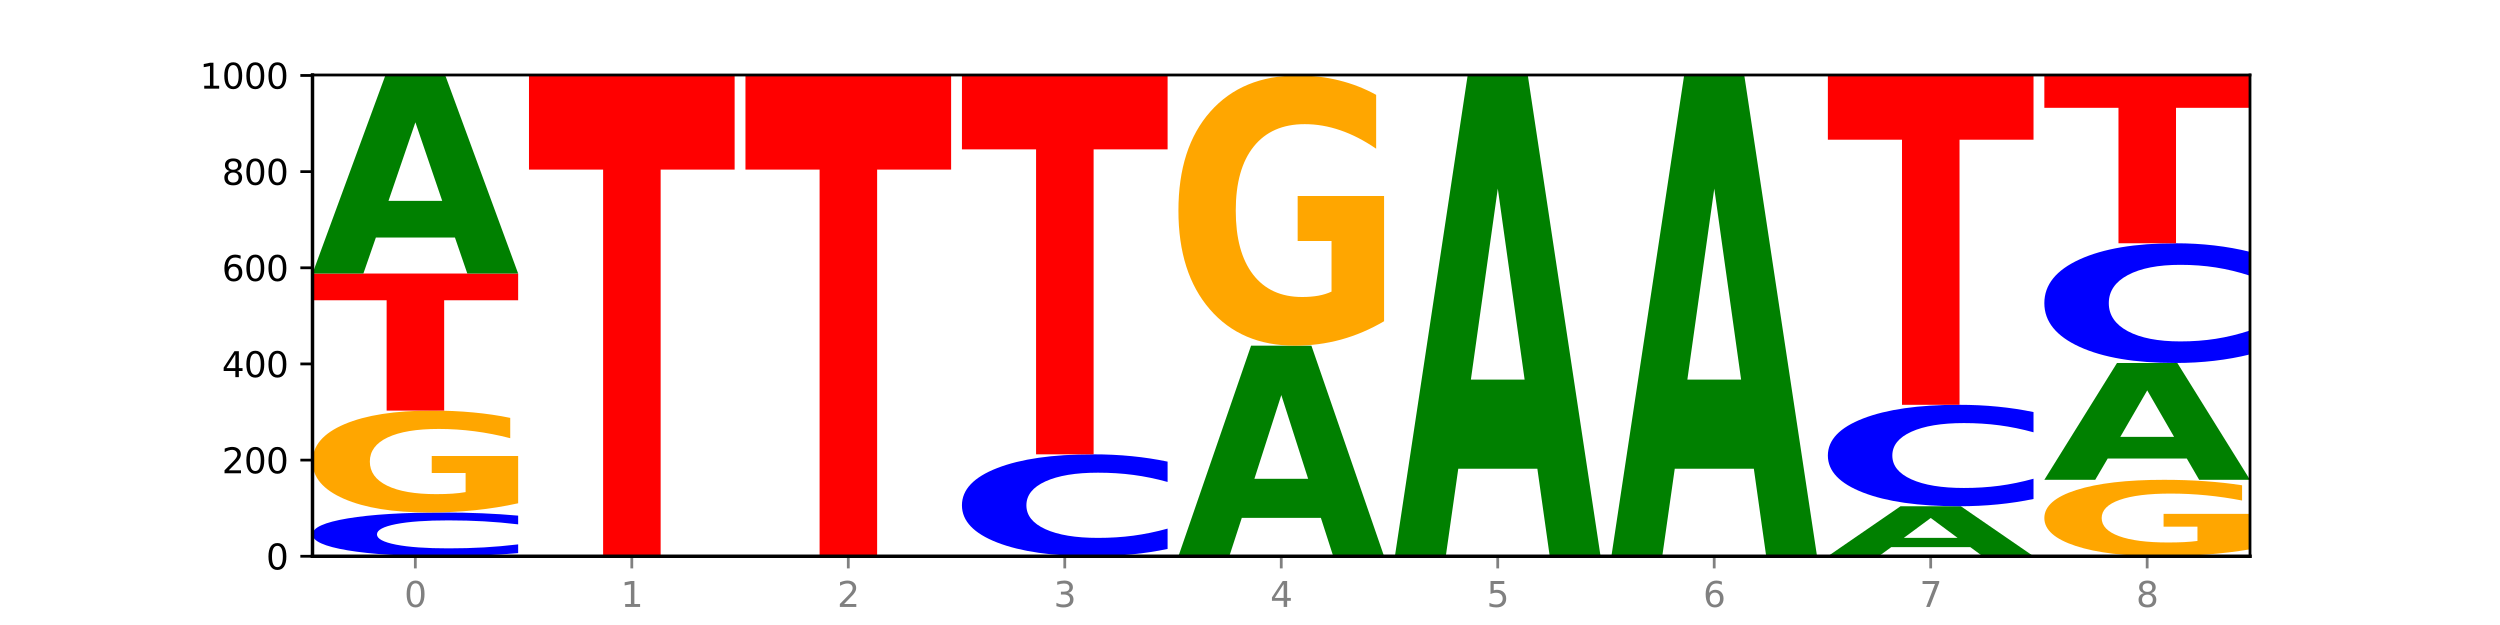
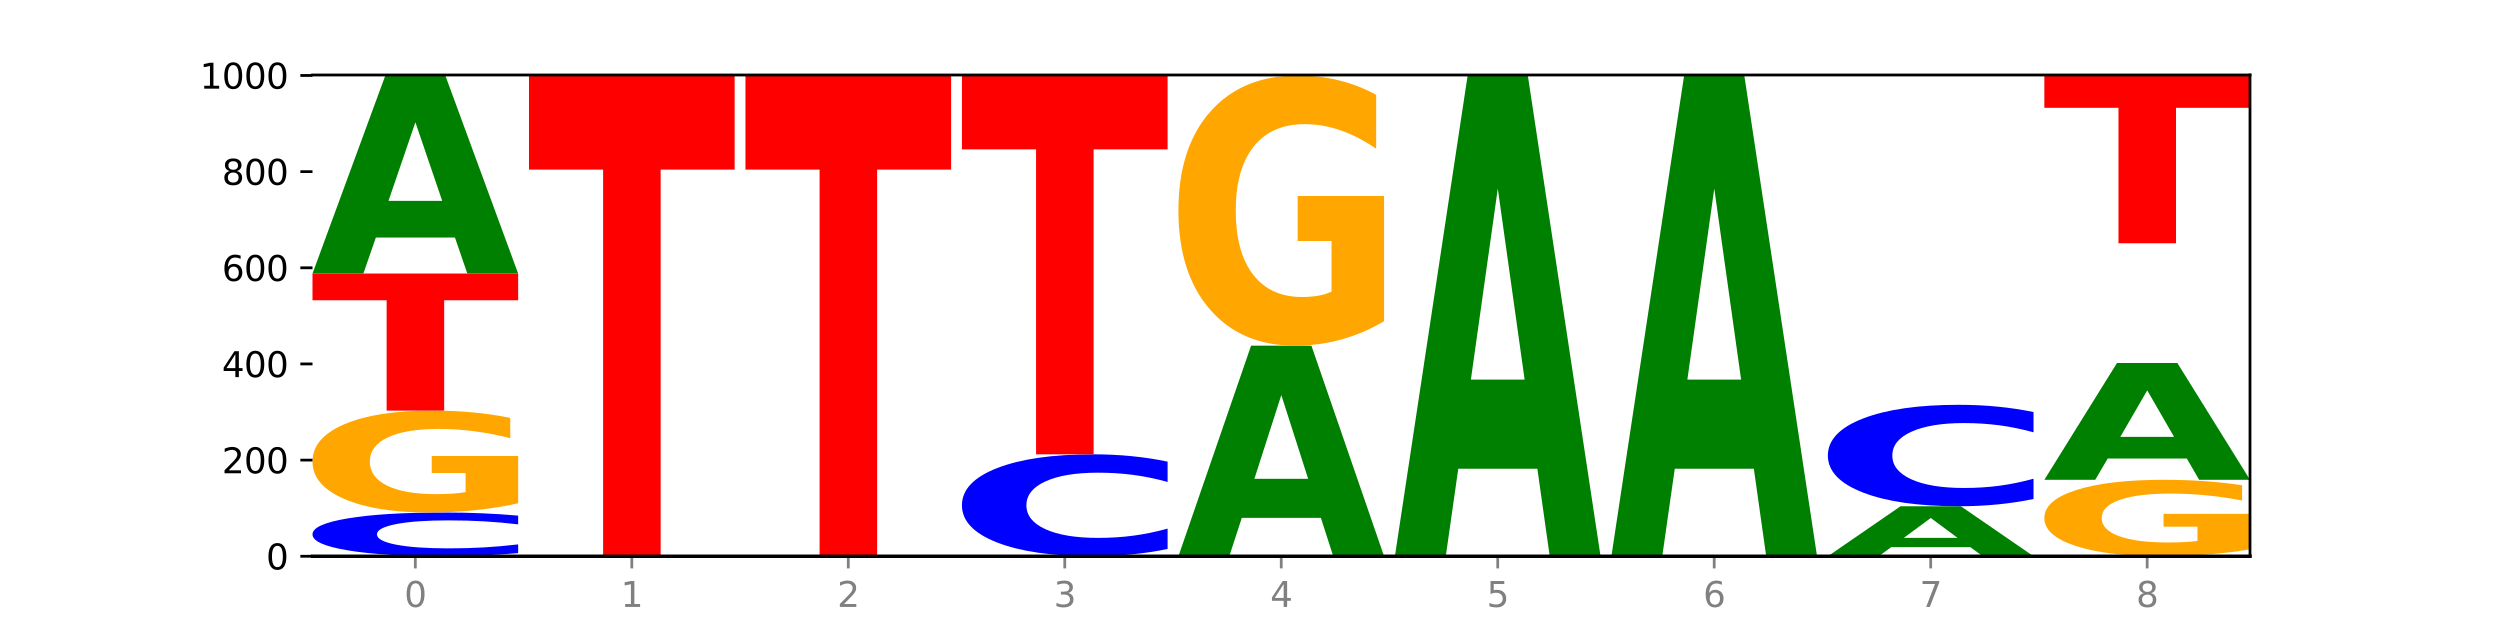
<svg xmlns="http://www.w3.org/2000/svg" xmlns:xlink="http://www.w3.org/1999/xlink" width="720pt" height="180pt" viewBox="0 0 720 180" version="1.1">
  <defs>
    <style type="text/css">*{stroke-linejoin: round; stroke-linecap: butt}</style>
  </defs>
  <g id="figure_1">
    <g id="patch_1">
-       <path d="M 0 180  L 720 180  L 720 0  L 0 0  z " style="fill: #ffffff" />
-     </g>
+       </g>
    <g id="axes_1">
      <g id="patch_2">
        <path d="M 90 160.2  L 648 160.2  L 648 21.6  L 90 21.6  z " style="fill: #ffffff" />
      </g>
      <g id="line2d_1">
        <path d="M 90 160.2  L 648 160.2  " clip-path="url(#p813ae314e4)" style="fill: none; stroke: #000000; stroke-width: 0.5; stroke-linecap: square" />
      </g>
      <g id="patch_3">
        <path d="M 149.229 159.297  Q 144.275 159.745 138.917 159.971  Q 133.56 160.2 127.725 160.2  Q 110.325 160.2 100.163 158.503  Q 90 156.806 90 153.904  Q 90 150.991 100.163 149.297  Q 110.325 147.6 127.725 147.6  Q 133.56 147.6 138.917 147.829  Q 144.275 148.055 149.229 148.503  L 149.229 151.015  Q 144.23 150.421 139.38 150.146  Q 134.53 149.87 129.173 149.87  Q 119.562 149.87 114.056 150.945  Q 108.564 152.017 108.564 153.904  Q 108.564 155.783 114.056 156.858  Q 119.562 157.93 129.173 157.93  Q 134.53 157.93 139.38 157.654  Q 144.23 157.376 149.229 156.783  L 149.229 159.297  z " clip-path="url(#p813ae314e4)" style="fill: #0000ff" />
      </g>
      <g id="patch_4">
        <path d="M 149.229 144.944  Q 143.256 146.272 136.831 146.939  Q 130.406 147.6 123.557 147.6  Q 108.079 147.6 99.04 143.647  Q 90 139.693 90 132.932  Q 90 126.092 99.199 122.169  Q 108.411 118.246 124.433 118.246  Q 130.605 118.246 136.26 118.78  Q 141.928 119.307 146.946 120.35  L 146.946 126.202  Q 141.769 124.862 136.645 124.201  Q 131.521 123.534 126.371 123.534  Q 116.84 123.534 111.677 125.971  Q 106.513 128.403 106.513 132.932  Q 106.513 137.419 111.491 139.869  Q 116.469 142.313 125.628 142.313  Q 128.123 142.313 130.26 142.173  Q 132.397 142.028 134.097 141.724  L 134.097 136.231  L 124.34 136.231  L 124.34 131.337  L 149.229 131.337  L 149.229 144.944  z " clip-path="url(#p813ae314e4)" style="fill: #ffa600" />
      </g>
      <g id="patch_5">
        <path d="M 90 78.785  L 149.229 78.785  L 149.229 86.481  L 127.92 86.481  L 127.92 118.246  L 111.35 118.246  L 111.35 86.481  L 90 86.481  L 90 78.785  z " clip-path="url(#p813ae314e4)" style="fill: #ff0000" />
      </g>
      <g id="patch_6">
        <path d="M 131.028 68.418  L 108.249 68.418  L 104.653 78.785  L 90 78.785  L 110.926 21.877  L 128.303 21.877  L 149.229 78.785  L 134.588 78.785  L 131.028 68.418  z M 111.882 57.856  L 127.359 57.856  L 119.633 35.22  L 111.882 57.856  z " clip-path="url(#p813ae314e4)" style="fill: #008000" />
      </g>
      <g id="patch_7">
        <path d="M 152.346 21.877  L 211.575 21.877  L 211.575 48.854  L 190.267 48.854  L 190.267 160.2  L 173.696 160.2  L 173.696 48.854  L 152.346 48.854  L 152.346 21.877  z " clip-path="url(#p813ae314e4)" style="fill: #ff0000" />
      </g>
      <g id="patch_8">
        <path d="M 214.693 21.877  L 273.922 21.877  L 273.922 48.854  L 252.613 48.854  L 252.613 160.2  L 236.043 160.2  L 236.043 48.854  L 214.693 48.854  L 214.693 21.877  z " clip-path="url(#p813ae314e4)" style="fill: #ff0000" />
      </g>
      <g id="patch_9">
        <path d="M 336.268 158.096  Q 331.314 159.139 325.956 159.666  Q 320.599 160.2 314.764 160.2  Q 297.364 160.2 287.202 156.247  Q 277.039 152.293 277.039 145.532  Q 277.039 138.747 287.202 134.8  Q 297.364 130.846 314.764 130.846  Q 320.599 130.846 325.956 131.38  Q 331.314 131.907 336.268 132.95  L 336.268 138.802  Q 331.269 137.419 326.419 136.776  Q 321.569 136.134 316.212 136.134  Q 306.601 136.134 301.095 138.638  Q 295.603 141.136 295.603 145.532  Q 295.603 149.91 301.095 152.414  Q 306.601 154.913 316.212 154.913  Q 321.569 154.913 326.419 154.27  Q 331.269 153.621 336.268 152.239  L 336.268 158.096  z " clip-path="url(#p813ae314e4)" style="fill: #0000ff" />
      </g>
      <g id="patch_10">
        <path d="M 277.039 21.738  L 336.268 21.738  L 336.268 43.018  L 314.959 43.018  L 314.959 130.846  L 298.389 130.846  L 298.389 43.018  L 277.039 43.018  L 277.039 21.738  z " clip-path="url(#p813ae314e4)" style="fill: #ff0000" />
      </g>
      <g id="patch_11">
        <path d="M 380.413 149.152  L 357.635 149.152  L 354.038 160.2  L 339.385 160.2  L 360.311 99.554  L 377.689 99.554  L 398.615 160.2  L 383.974 160.2  L 380.413 149.152  z M 361.268 137.896  L 376.744 137.896  L 369.018 113.773  L 361.268 137.896  z " clip-path="url(#p813ae314e4)" style="fill: #008000" />
      </g>
      <g id="patch_12">
        <path d="M 398.615 92.513  Q 392.641 96.034 386.217 97.802  Q 379.792 99.554 372.942 99.554  Q 357.465 99.554 348.425 89.073  Q 339.385 78.593 339.385 60.67  Q 339.385 42.539 348.584 32.138  Q 357.797 21.738 373.818 21.738  Q 379.991 21.738 385.646 23.153  Q 391.314 24.551 396.331 27.316  L 396.331 42.828  Q 391.154 39.275 386.031 37.523  Q 380.907 35.755 375.757 35.755  Q 366.226 35.755 361.062 42.217  Q 355.898 48.663 355.898 60.67  Q 355.898 72.565 360.876 79.059  Q 365.854 85.537 375.013 85.537  Q 377.509 85.537 379.646 85.167  Q 381.783 84.782 383.482 83.978  L 383.482 69.415  L 373.726 69.415  L 373.726 56.443  L 398.615 56.443  L 398.615 92.513  z " clip-path="url(#p813ae314e4)" style="fill: #ffa600" />
      </g>
      <g id="patch_13">
        <path d="M 442.76 135.002  L 419.981 135.002  L 416.385 160.2  L 401.732 160.2  L 422.658 21.877  L 440.035 21.877  L 460.961 160.2  L 446.32 160.2  L 442.76 135.002  z M 423.614 109.329  L 439.091 109.329  L 431.365 54.308  L 423.614 109.329  z " clip-path="url(#p813ae314e4)" style="fill: #008000" />
      </g>
      <g id="patch_14">
        <path d="M 505.106 135.002  L 482.328 135.002  L 478.731 160.2  L 464.078 160.2  L 485.004 21.877  L 502.382 21.877  L 523.307 160.2  L 508.667 160.2  L 505.106 135.002  z M 485.961 109.329  L 501.437 109.329  L 493.711 54.308  L 485.961 109.329  z " clip-path="url(#p813ae314e4)" style="fill: #008000" />
      </g>
      <g id="patch_15">
        <path d="M 567.453 157.577  L 544.674 157.577  L 541.077 160.2  L 526.425 160.2  L 547.35 145.8  L 564.728 145.8  L 585.654 160.2  L 571.013 160.2  L 567.453 157.577  z M 548.307 154.904  L 563.783 154.904  L 556.057 149.176  L 548.307 154.904  z " clip-path="url(#p813ae314e4)" style="fill: #008000" />
      </g>
      <g id="patch_16">
        <path d="M 585.654 143.706  Q 580.699 144.744 575.342 145.269  Q 569.985 145.8 564.15 145.8  Q 546.75 145.8 536.587 141.865  Q 526.425 137.93 526.425 131.201  Q 526.425 124.448 536.587 120.519  Q 546.75 116.585 564.15 116.585  Q 569.985 116.585 575.342 117.116  Q 580.699 117.641 585.654 118.679  L 585.654 124.503  Q 580.654 123.127 575.805 122.487  Q 570.955 121.847 565.597 121.847  Q 555.987 121.847 550.48 124.34  Q 544.989 126.826 544.989 131.201  Q 544.989 135.559 550.48 138.051  Q 555.987 140.537 565.597 140.537  Q 570.955 140.537 575.805 139.898  Q 580.654 139.252 585.654 137.876  L 585.654 143.706  z " clip-path="url(#p813ae314e4)" style="fill: #0000ff" />
      </g>
      <g id="patch_17">
-         <path d="M 526.425 21.738  L 585.654 21.738  L 585.654 40.236  L 564.345 40.236  L 564.345 116.585  L 547.775 116.585  L 547.775 40.236  L 526.425 40.236  L 526.425 21.738  z " clip-path="url(#p813ae314e4)" style="fill: #ff0000" />
-       </g>
+         </g>
      <g id="patch_18">
        <path d="M 648 158.208  Q 642.027 159.204 635.602 159.704  Q 629.177 160.2 622.328 160.2  Q 606.85 160.2 597.811 157.235  Q 588.771 154.27 588.771 149.199  Q 588.771 144.069 597.97 141.127  Q 607.182 138.185 623.204 138.185  Q 629.376 138.185 635.031 138.585  Q 640.699 138.98 645.717 139.763  L 645.717 144.151  Q 640.54 143.146 635.416 142.65  Q 630.292 142.15 625.142 142.15  Q 615.611 142.15 610.448 143.978  Q 605.284 145.802 605.284 149.199  Q 605.284 152.564 610.262 154.402  Q 615.24 156.234 624.399 156.234  Q 626.894 156.234 629.031 156.13  Q 631.168 156.021 632.868 155.793  L 632.868 151.673  L 623.111 151.673  L 623.111 148.003  L 648 148.003  L 648 158.208  z " clip-path="url(#p813ae314e4)" style="fill: #ffa600" />
      </g>
      <g id="patch_19">
        <path d="M 629.799 132.055  L 607.02 132.055  L 603.424 138.185  L 588.771 138.185  L 609.697 104.538  L 627.074 104.538  L 648 138.185  L 633.359 138.185  L 629.799 132.055  z M 610.653 125.811  L 626.13 125.811  L 618.404 112.427  L 610.653 125.811  z " clip-path="url(#p813ae314e4)" style="fill: #008000" />
      </g>
      <g id="patch_20">
-         <path d="M 648 102.067  Q 643.046 103.292 637.688 103.912  Q 632.331 104.538 626.496 104.538  Q 609.096 104.538 598.933 99.895  Q 588.771 95.252 588.771 87.311  Q 588.771 79.341 598.933 74.705  Q 609.096 70.062 626.496 70.062  Q 632.331 70.062 637.688 70.688  Q 643.046 71.308 648 72.533  L 648 79.405  Q 643.001 77.782 638.151 77.027  Q 633.301 76.272 627.944 76.272  Q 618.333 76.272 612.827 79.213  Q 607.335 82.147 607.335 87.311  Q 607.335 92.453 612.827 95.394  Q 618.333 98.328 627.944 98.328  Q 633.301 98.328 638.151 97.573  Q 643.001 96.811 648 95.187  L 648 102.067  z " clip-path="url(#p813ae314e4)" style="fill: #0000ff" />
-       </g>
+         </g>
      <g id="patch_21">
        <path d="M 588.771 21.6  L 648 21.6  L 648 31.051  L 626.691 31.051  L 626.691 70.062  L 610.121 70.062  L 610.121 31.051  L 588.771 31.051  L 588.771 21.6  z " clip-path="url(#p813ae314e4)" style="fill: #ff0000" />
      </g>
      <g id="matplotlib.axis_1">
        <g id="xtick_1">
          <g id="line2d_2">
            <defs>
              <path id="m6a093e99c5" d="M 0 0  L 0 3.5  " style="stroke: #808080; stroke-width: 0.8" />
            </defs>
            <g>
              <use xlink:href="#m6a093e99c5" x="119.615" y="160.2" style="fill: #808080; stroke: #808080; stroke-width: 0.8" />
            </g>
          </g>
          <g id="text_1">
            <g style="fill: #808080" transform="translate(116.433 174.798) scale(0.1 -0.1)">
              <defs>
                <path id="DejaVuSans-30" d="M 2034 4250  Q 1547 4250 1301 3770  Q 1056 3291 1056 2328  Q 1056 1369 1301 889  Q 1547 409 2034 409  Q 2525 409 2770 889  Q 3016 1369 3016 2328  Q 3016 3291 2770 3770  Q 2525 4250 2034 4250  z M 2034 4750  Q 2819 4750 3233 4129  Q 3647 3509 3647 2328  Q 3647 1150 3233 529  Q 2819 -91 2034 -91  Q 1250 -91 836 529  Q 422 1150 422 2328  Q 422 3509 836 4129  Q 1250 4750 2034 4750  z " transform="scale(0.016)" />
              </defs>
              <use xlink:href="#DejaVuSans-30" />
            </g>
          </g>
        </g>
        <g id="xtick_2">
          <g id="line2d_3">
            <g>
              <use xlink:href="#m6a093e99c5" x="181.961" y="160.2" style="fill: #808080; stroke: #808080; stroke-width: 0.8" />
            </g>
          </g>
          <g id="text_2">
            <g style="fill: #808080" transform="translate(178.78 174.798) scale(0.1 -0.1)">
              <defs>
                <path id="DejaVuSans-31" d="M 794 531  L 1825 531  L 1825 4091  L 703 3866  L 703 4441  L 1819 4666  L 2450 4666  L 2450 531  L 3481 531  L 3481 0  L 794 0  L 794 531  z " transform="scale(0.016)" />
              </defs>
              <use xlink:href="#DejaVuSans-31" />
            </g>
          </g>
        </g>
        <g id="xtick_3">
          <g id="line2d_4">
            <g>
              <use xlink:href="#m6a093e99c5" x="244.307" y="160.2" style="fill: #808080; stroke: #808080; stroke-width: 0.8" />
            </g>
          </g>
          <g id="text_3">
            <g style="fill: #808080" transform="translate(241.126 174.798) scale(0.1 -0.1)">
              <defs>
                <path id="DejaVuSans-32" d="M 1228 531  L 3431 531  L 3431 0  L 469 0  L 469 531  Q 828 903 1448 1529  Q 2069 2156 2228 2338  Q 2531 2678 2651 2914  Q 2772 3150 2772 3378  Q 2772 3750 2511 3984  Q 2250 4219 1831 4219  Q 1534 4219 1204 4116  Q 875 4013 500 3803  L 500 4441  Q 881 4594 1212 4672  Q 1544 4750 1819 4750  Q 2544 4750 2975 4387  Q 3406 4025 3406 3419  Q 3406 3131 3298 2873  Q 3191 2616 2906 2266  Q 2828 2175 2409 1742  Q 1991 1309 1228 531  z " transform="scale(0.016)" />
              </defs>
              <use xlink:href="#DejaVuSans-32" />
            </g>
          </g>
        </g>
        <g id="xtick_4">
          <g id="line2d_5">
            <g>
              <use xlink:href="#m6a093e99c5" x="306.654" y="160.2" style="fill: #808080; stroke: #808080; stroke-width: 0.8" />
            </g>
          </g>
          <g id="text_4">
            <g style="fill: #808080" transform="translate(303.472 174.798) scale(0.1 -0.1)">
              <defs>
                <path id="DejaVuSans-33" d="M 2597 2516  Q 3050 2419 3304 2112  Q 3559 1806 3559 1356  Q 3559 666 3084 287  Q 2609 -91 1734 -91  Q 1441 -91 1130 -33  Q 819 25 488 141  L 488 750  Q 750 597 1062 519  Q 1375 441 1716 441  Q 2309 441 2620 675  Q 2931 909 2931 1356  Q 2931 1769 2642 2001  Q 2353 2234 1838 2234  L 1294 2234  L 1294 2753  L 1863 2753  Q 2328 2753 2575 2939  Q 2822 3125 2822 3475  Q 2822 3834 2567 4026  Q 2313 4219 1838 4219  Q 1578 4219 1281 4162  Q 984 4106 628 3988  L 628 4550  Q 988 4650 1302 4700  Q 1616 4750 1894 4750  Q 2613 4750 3031 4423  Q 3450 4097 3450 3541  Q 3450 3153 3228 2886  Q 3006 2619 2597 2516  z " transform="scale(0.016)" />
              </defs>
              <use xlink:href="#DejaVuSans-33" />
            </g>
          </g>
        </g>
        <g id="xtick_5">
          <g id="line2d_6">
            <g>
              <use xlink:href="#m6a093e99c5" x="369" y="160.2" style="fill: #808080; stroke: #808080; stroke-width: 0.8" />
            </g>
          </g>
          <g id="text_5">
            <g style="fill: #808080" transform="translate(365.819 174.798) scale(0.1 -0.1)">
              <defs>
                <path id="DejaVuSans-34" d="M 2419 4116  L 825 1625  L 2419 1625  L 2419 4116  z M 2253 4666  L 3047 4666  L 3047 1625  L 3713 1625  L 3713 1100  L 3047 1100  L 3047 0  L 2419 0  L 2419 1100  L 313 1100  L 313 1709  L 2253 4666  z " transform="scale(0.016)" />
              </defs>
              <use xlink:href="#DejaVuSans-34" />
            </g>
          </g>
        </g>
        <g id="xtick_6">
          <g id="line2d_7">
            <g>
              <use xlink:href="#m6a093e99c5" x="431.346" y="160.2" style="fill: #808080; stroke: #808080; stroke-width: 0.8" />
            </g>
          </g>
          <g id="text_6">
            <g style="fill: #808080" transform="translate(428.165 174.798) scale(0.1 -0.1)">
              <defs>
                <path id="DejaVuSans-35" d="M 691 4666  L 3169 4666  L 3169 4134  L 1269 4134  L 1269 2991  Q 1406 3038 1543 3061  Q 1681 3084 1819 3084  Q 2600 3084 3056 2656  Q 3513 2228 3513 1497  Q 3513 744 3044 326  Q 2575 -91 1722 -91  Q 1428 -91 1123 -41  Q 819 9 494 109  L 494 744  Q 775 591 1075 516  Q 1375 441 1709 441  Q 2250 441 2565 725  Q 2881 1009 2881 1497  Q 2881 1984 2565 2268  Q 2250 2553 1709 2553  Q 1456 2553 1204 2497  Q 953 2441 691 2322  L 691 4666  z " transform="scale(0.016)" />
              </defs>
              <use xlink:href="#DejaVuSans-35" />
            </g>
          </g>
        </g>
        <g id="xtick_7">
          <g id="line2d_8">
            <g>
              <use xlink:href="#m6a093e99c5" x="493.693" y="160.2" style="fill: #808080; stroke: #808080; stroke-width: 0.8" />
            </g>
          </g>
          <g id="text_7">
            <g style="fill: #808080" transform="translate(490.511 174.798) scale(0.1 -0.1)">
              <defs>
                <path id="DejaVuSans-36" d="M 2113 2584  Q 1688 2584 1439 2293  Q 1191 2003 1191 1497  Q 1191 994 1439 701  Q 1688 409 2113 409  Q 2538 409 2786 701  Q 3034 994 3034 1497  Q 3034 2003 2786 2293  Q 2538 2584 2113 2584  z M 3366 4563  L 3366 3988  Q 3128 4100 2886 4159  Q 2644 4219 2406 4219  Q 1781 4219 1451 3797  Q 1122 3375 1075 2522  Q 1259 2794 1537 2939  Q 1816 3084 2150 3084  Q 2853 3084 3261 2657  Q 3669 2231 3669 1497  Q 3669 778 3244 343  Q 2819 -91 2113 -91  Q 1303 -91 875 529  Q 447 1150 447 2328  Q 447 3434 972 4092  Q 1497 4750 2381 4750  Q 2619 4750 2861 4703  Q 3103 4656 3366 4563  z " transform="scale(0.016)" />
              </defs>
              <use xlink:href="#DejaVuSans-36" />
            </g>
          </g>
        </g>
        <g id="xtick_8">
          <g id="line2d_9">
            <g>
              <use xlink:href="#m6a093e99c5" x="556.039" y="160.2" style="fill: #808080; stroke: #808080; stroke-width: 0.8" />
            </g>
          </g>
          <g id="text_8">
            <g style="fill: #808080" transform="translate(552.858 174.798) scale(0.1 -0.1)">
              <defs>
                <path id="DejaVuSans-37" d="M 525 4666  L 3525 4666  L 3525 4397  L 1831 0  L 1172 0  L 2766 4134  L 525 4134  L 525 4666  z " transform="scale(0.016)" />
              </defs>
              <use xlink:href="#DejaVuSans-37" />
            </g>
          </g>
        </g>
        <g id="xtick_9">
          <g id="line2d_10">
            <g>
              <use xlink:href="#m6a093e99c5" x="618.385" y="160.2" style="fill: #808080; stroke: #808080; stroke-width: 0.8" />
            </g>
          </g>
          <g id="text_9">
            <g style="fill: #808080" transform="translate(615.204 174.798) scale(0.1 -0.1)">
              <defs>
                <path id="DejaVuSans-38" d="M 2034 2216  Q 1584 2216 1326 1975  Q 1069 1734 1069 1313  Q 1069 891 1326 650  Q 1584 409 2034 409  Q 2484 409 2743 651  Q 3003 894 3003 1313  Q 3003 1734 2745 1975  Q 2488 2216 2034 2216  z M 1403 2484  Q 997 2584 770 2862  Q 544 3141 544 3541  Q 544 4100 942 4425  Q 1341 4750 2034 4750  Q 2731 4750 3128 4425  Q 3525 4100 3525 3541  Q 3525 3141 3298 2862  Q 3072 2584 2669 2484  Q 3125 2378 3379 2068  Q 3634 1759 3634 1313  Q 3634 634 3220 271  Q 2806 -91 2034 -91  Q 1263 -91 848 271  Q 434 634 434 1313  Q 434 1759 690 2068  Q 947 2378 1403 2484  z M 1172 3481  Q 1172 3119 1398 2916  Q 1625 2713 2034 2713  Q 2441 2713 2670 2916  Q 2900 3119 2900 3481  Q 2900 3844 2670 4047  Q 2441 4250 2034 4250  Q 1625 4250 1398 4047  Q 1172 3844 1172 3481  z " transform="scale(0.016)" />
              </defs>
              <use xlink:href="#DejaVuSans-38" />
            </g>
          </g>
        </g>
      </g>
      <g id="matplotlib.axis_2">
        <g id="ytick_1">
          <g id="line2d_11">
            <defs>
              <path id="me5700ba67e" d="M 0 0  L -3.5 0  " style="stroke: #000000; stroke-width: 0.8" />
            </defs>
            <g>
              <use xlink:href="#me5700ba67e" x="90" y="160.2" style="stroke: #000000; stroke-width: 0.8" />
            </g>
          </g>
          <g id="text_10">
            <g transform="translate(76.638 163.999) scale(0.1 -0.1)">
              <use xlink:href="#DejaVuSans-30" />
            </g>
          </g>
        </g>
        <g id="ytick_2">
          <g id="line2d_12">
            <g>
              <use xlink:href="#me5700ba67e" x="90" y="132.508" style="stroke: #000000; stroke-width: 0.8" />
            </g>
          </g>
          <g id="text_11">
            <g transform="translate(63.913 136.307) scale(0.1 -0.1)">
              <use xlink:href="#DejaVuSans-32" />
              <use xlink:href="#DejaVuSans-30" x="63.623" />
              <use xlink:href="#DejaVuSans-30" x="127.246" />
            </g>
          </g>
        </g>
        <g id="ytick_3">
          <g id="line2d_13">
            <g>
              <use xlink:href="#me5700ba67e" x="90" y="104.815" style="stroke: #000000; stroke-width: 0.8" />
            </g>
          </g>
          <g id="text_12">
            <g transform="translate(63.913 108.615) scale(0.1 -0.1)">
              <use xlink:href="#DejaVuSans-34" />
              <use xlink:href="#DejaVuSans-30" x="63.623" />
              <use xlink:href="#DejaVuSans-30" x="127.246" />
            </g>
          </g>
        </g>
        <g id="ytick_4">
          <g id="line2d_14">
            <g>
              <use xlink:href="#me5700ba67e" x="90" y="77.123" style="stroke: #000000; stroke-width: 0.8" />
            </g>
          </g>
          <g id="text_13">
            <g transform="translate(63.913 80.922) scale(0.1 -0.1)">
              <use xlink:href="#DejaVuSans-36" />
              <use xlink:href="#DejaVuSans-30" x="63.623" />
              <use xlink:href="#DejaVuSans-30" x="127.246" />
            </g>
          </g>
        </g>
        <g id="ytick_5">
          <g id="line2d_15">
            <g>
              <use xlink:href="#me5700ba67e" x="90" y="49.431" style="stroke: #000000; stroke-width: 0.8" />
            </g>
          </g>
          <g id="text_14">
            <g transform="translate(63.913 53.23) scale(0.1 -0.1)">
              <use xlink:href="#DejaVuSans-38" />
              <use xlink:href="#DejaVuSans-30" x="63.623" />
              <use xlink:href="#DejaVuSans-30" x="127.246" />
            </g>
          </g>
        </g>
        <g id="ytick_6">
          <g id="line2d_16">
            <g>
              <use xlink:href="#me5700ba67e" x="90" y="21.738" style="stroke: #000000; stroke-width: 0.8" />
            </g>
          </g>
          <g id="text_15">
            <g transform="translate(57.55 25.538) scale(0.1 -0.1)">
              <use xlink:href="#DejaVuSans-31" />
              <use xlink:href="#DejaVuSans-30" x="63.623" />
              <use xlink:href="#DejaVuSans-30" x="127.246" />
              <use xlink:href="#DejaVuSans-30" x="190.869" />
            </g>
          </g>
        </g>
      </g>
      <g id="patch_22">
-         <path d="M 90 160.2  L 90 21.6  " style="fill: none; stroke: #000000; stroke-linejoin: miter; stroke-linecap: square" />
-       </g>
+         </g>
      <g id="patch_23">
        <path d="M 648 160.2  L 648 21.6  " style="fill: none; stroke: #000000; stroke-width: 0.8; stroke-linejoin: miter; stroke-linecap: square" />
      </g>
      <g id="patch_24">
        <path d="M 90 160.2  L 648 160.2  " style="fill: none; stroke: #000000; stroke-linejoin: miter; stroke-linecap: square" />
      </g>
      <g id="patch_25">
        <path d="M 90 21.6  L 648 21.6  " style="fill: none; stroke: #000000; stroke-width: 0.8; stroke-linejoin: miter; stroke-linecap: square" />
      </g>
    </g>
  </g>
  <defs>
    <clipPath id="p813ae314e4">
      <rect x="90" y="21.6" width="558" height="138.6" />
    </clipPath>
  </defs>
</svg>